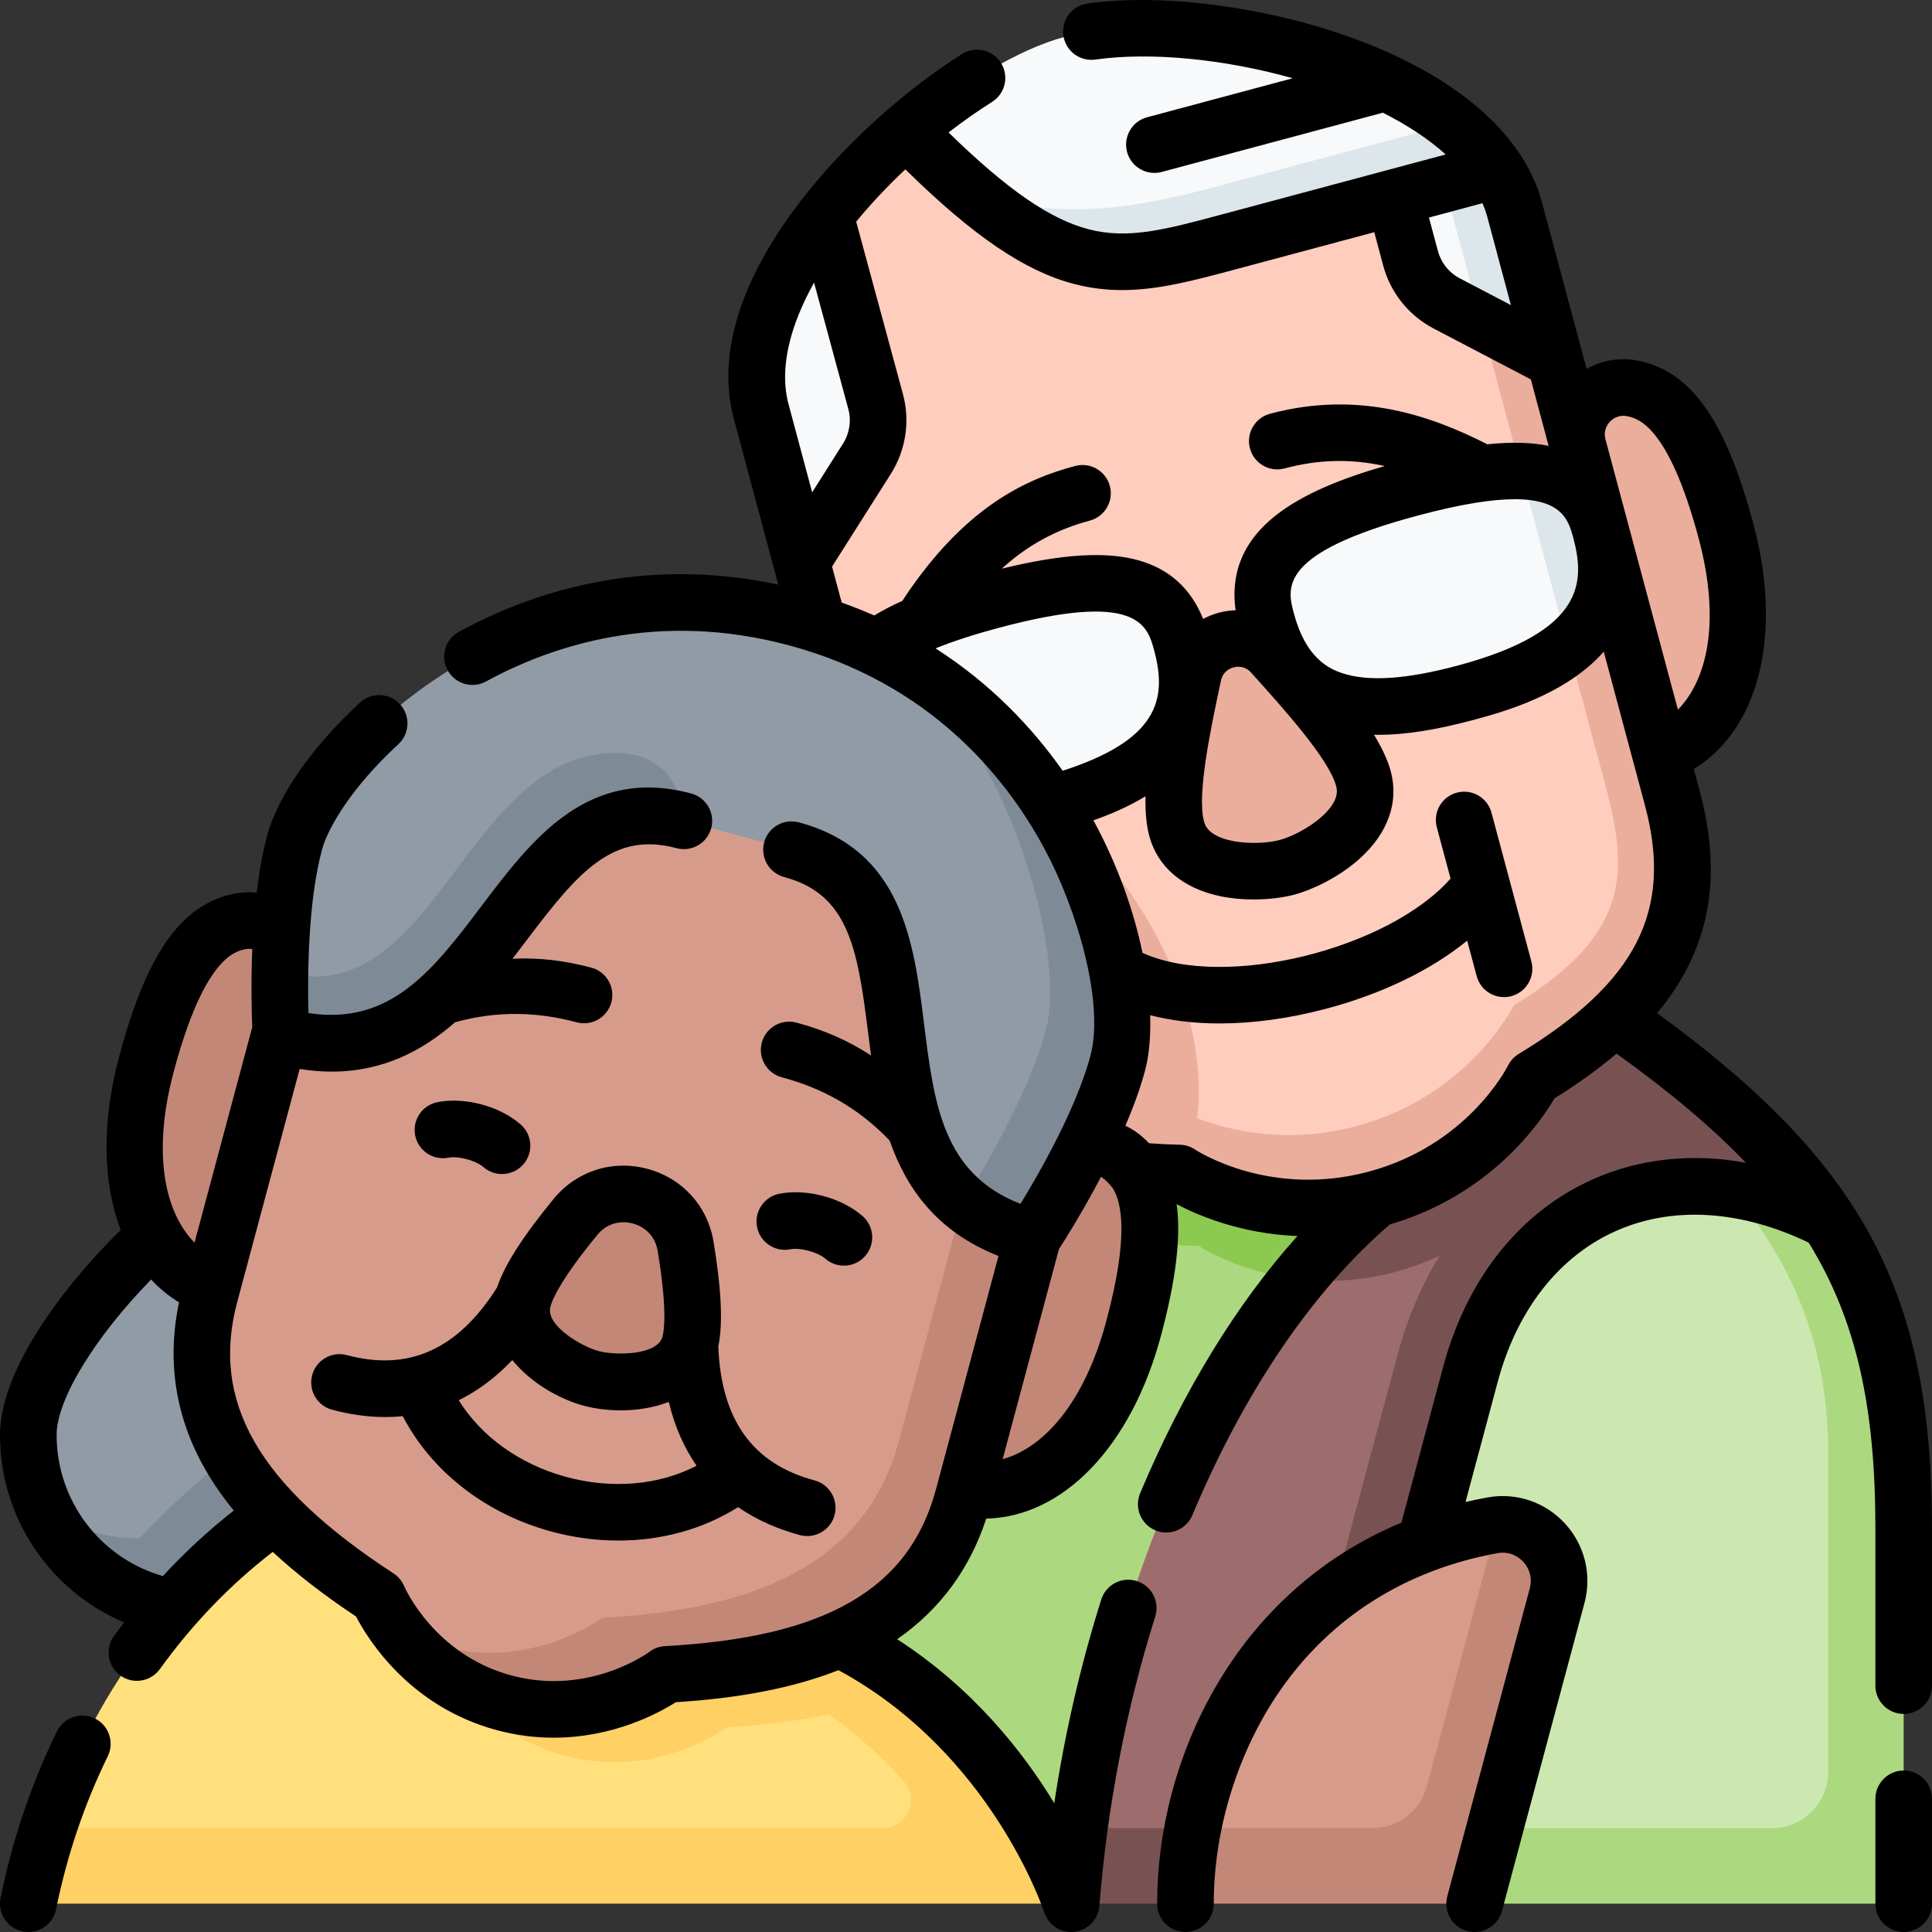
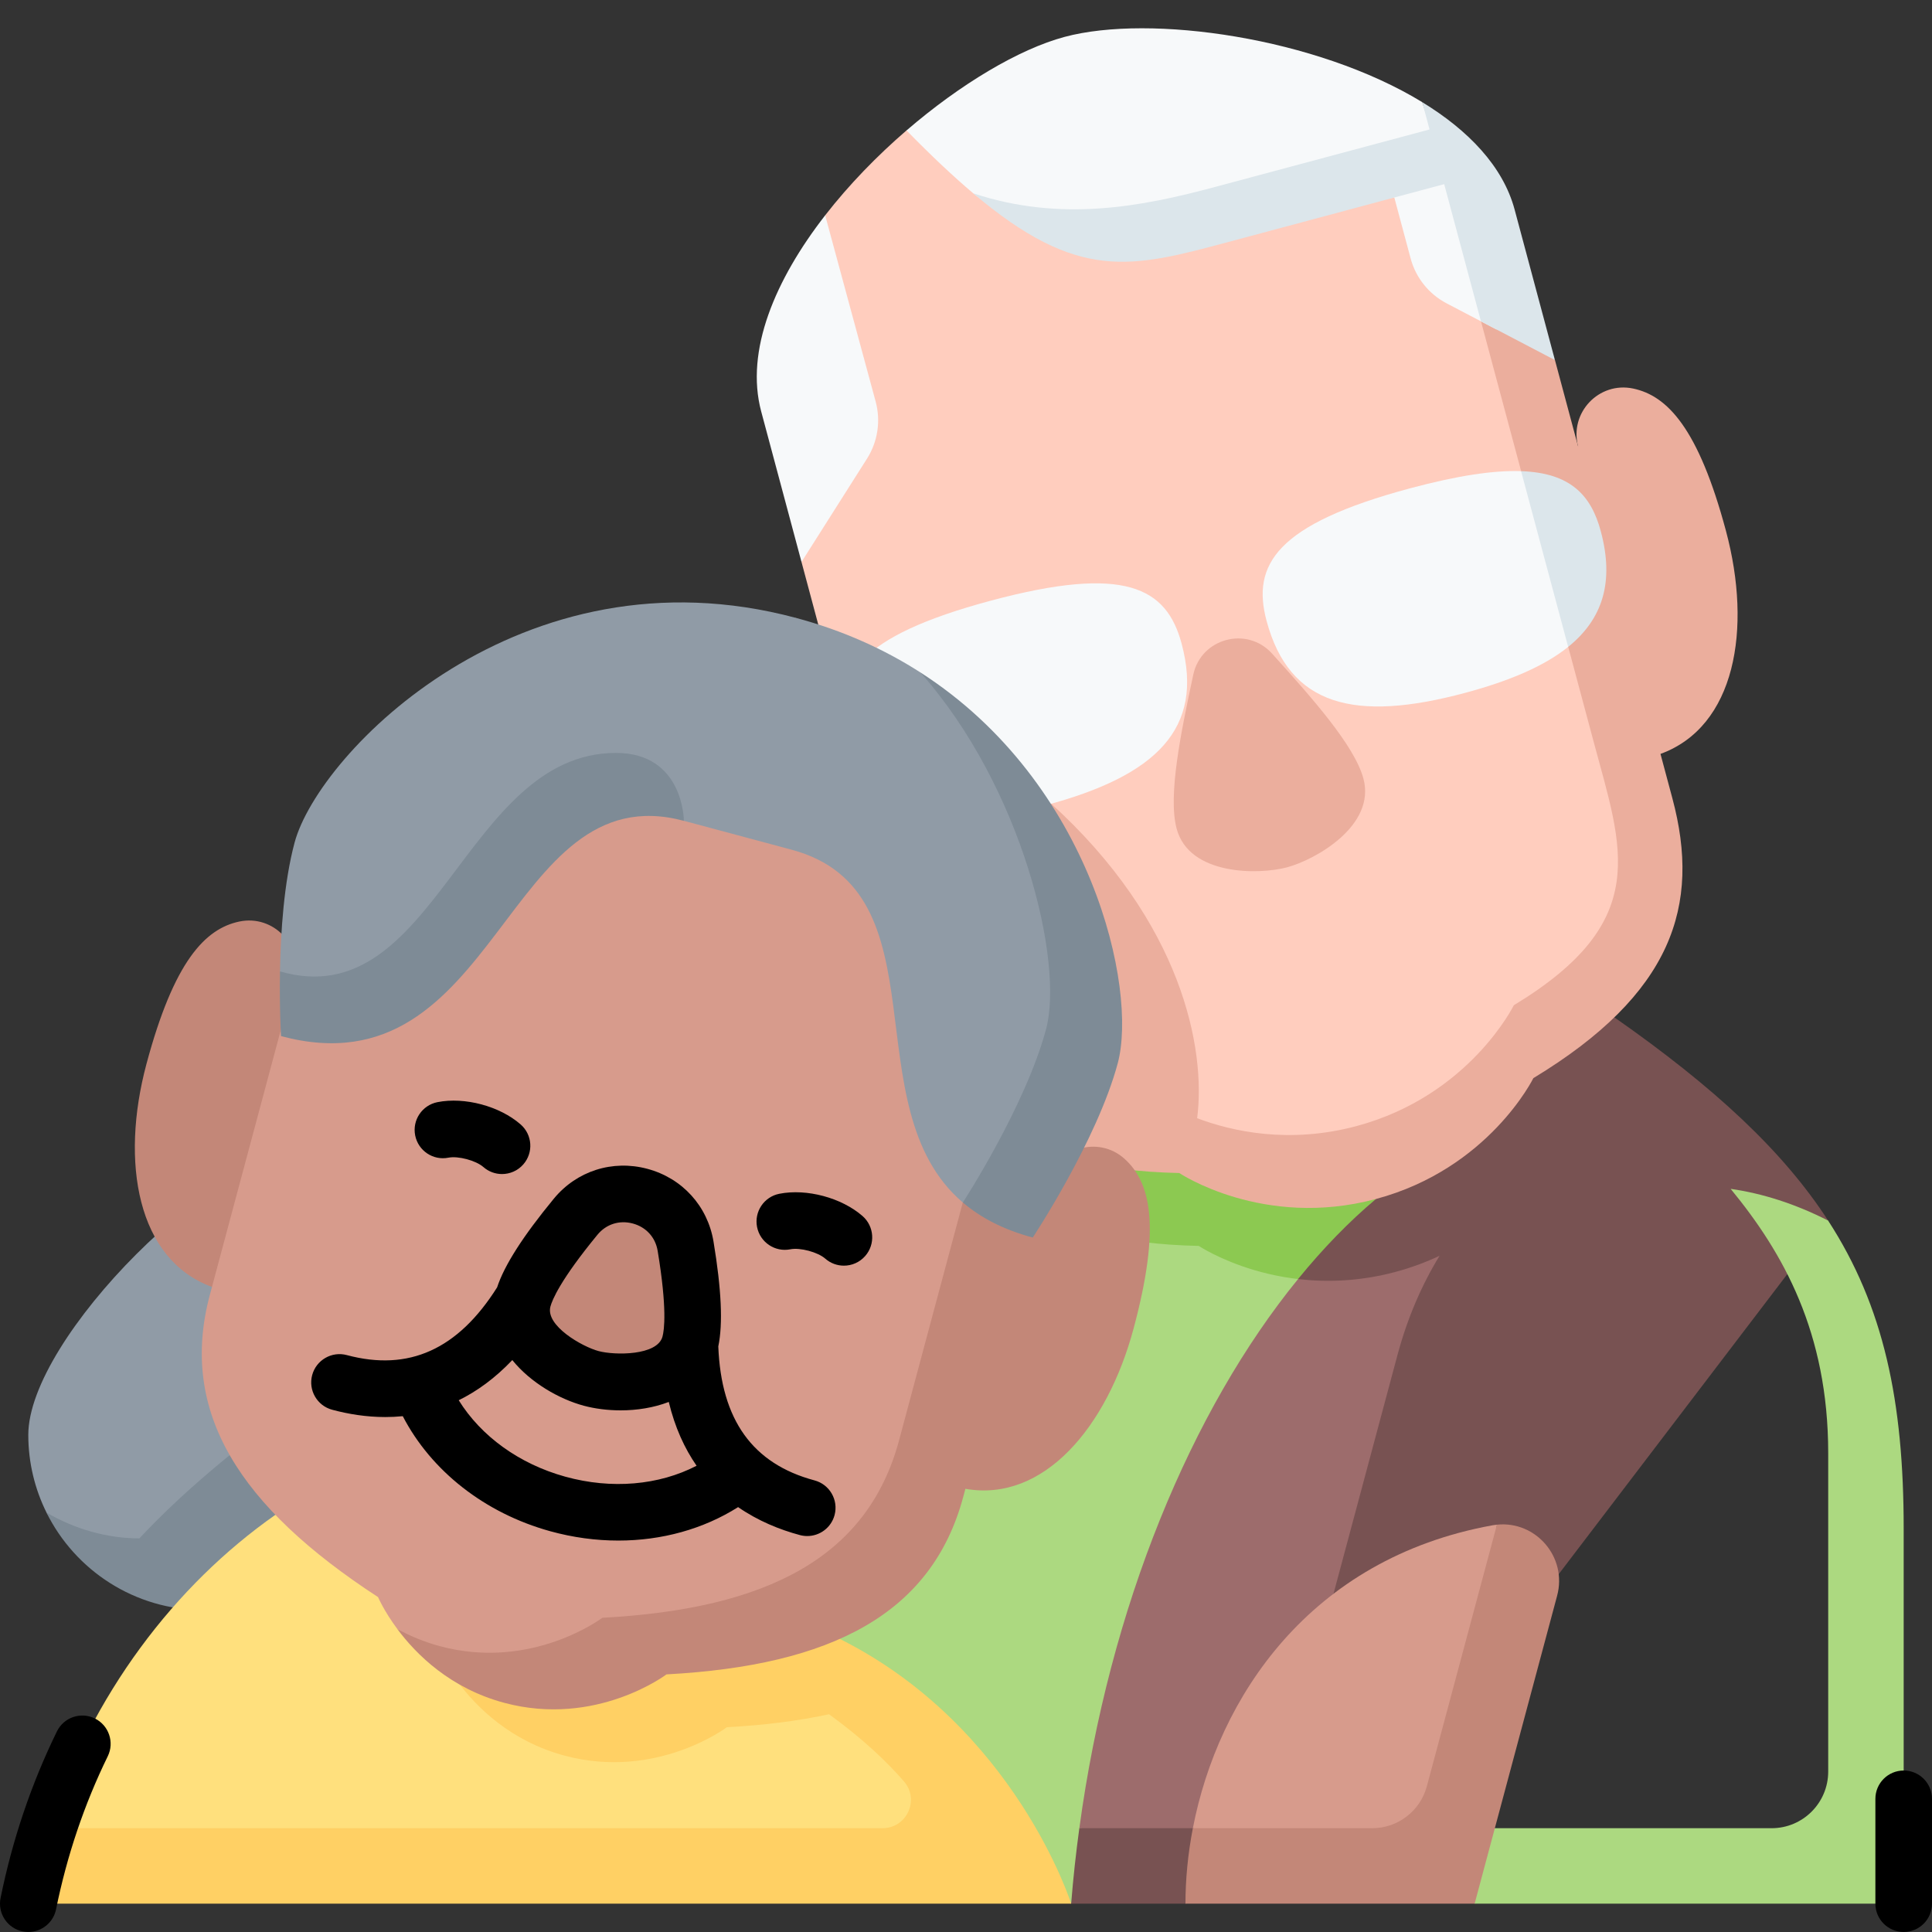
<svg xmlns="http://www.w3.org/2000/svg" width="76" height="76" viewBox="0 0 76 76" fill="none">
  <rect x="0" y="0" width="76" height="76" fill="#333333" stroke="none" />
  <g clip-path="url(#clip0_726_257)">
    <path d="M36.974 42.411H29.77V68.948L42.137 74.886L56.332 49.532L36.974 42.411Z" fill="#ACD980" />
    <path d="M60.317 42.411H36.973C38.139 46.521 40.875 48.878 47.157 49.011C47.157 49.011 50.453 51.223 54.895 50.033C55.41 49.895 55.887 49.724 56.331 49.532L60.317 42.411Z" fill="#8CC951" />
    <path d="M58.115 47.913L51.063 50.315C46.874 55.453 43.642 63.188 42.459 71.917L51.471 72.659L58.115 47.913Z" fill="#9D6C6C" />
    <path d="M63.504 40.019H54.127V47.165C53.062 48.059 52.037 49.118 51.062 50.315C52.176 50.445 53.477 50.413 54.895 50.033C55.527 49.864 56.105 49.646 56.63 49.398C55.915 50.563 55.357 51.873 54.975 53.296L49.986 71.917H42.458C42.325 72.895 42.216 73.885 42.137 74.886H46.632L52.57 73.401L71.914 48.014C70.145 45.286 67.454 42.781 63.504 40.019Z" fill="#785252" />
    <path d="M65.319 29.657C68.256 28.588 68.934 24.763 67.895 20.884C66.813 16.846 65.59 15.568 64.243 15.284C62.896 15.001 61.724 16.239 62.08 17.569L32.441 25.511C32.085 24.181 30.451 25.179 29.426 26.098C28.401 27.017 27.981 27.252 29.063 31.289C30.102 35.168 32.602 38.142 35.68 37.599L65.319 29.657Z" fill="#EBAE9D" />
    <path d="M64.169 29.161L56.441 5.131H35.659C34.497 6.133 33.393 7.27 32.46 8.47L31.529 22.106L33.334 28.839L47.476 45.422C48.854 45.941 51.095 46.441 53.743 45.731C58.185 44.541 59.934 40.978 59.934 40.978C65.394 37.668 65.303 33.394 64.169 29.161Z" fill="#FFCDBE" />
    <path d="M34.446 15.796C33.783 13.348 32.695 9.345 32.46 8.47C30.5 10.992 29.302 13.791 29.944 16.188L31.529 22.106L34.105 18.044C34.529 17.375 34.653 16.56 34.446 15.796Z" fill="#F7F9FA" />
    <path d="M57.823 11.017L62.685 29.16C63.819 33.394 65.011 36.234 59.55 39.544C59.55 39.544 57.801 43.108 53.359 44.298C50.711 45.007 48.471 44.508 47.093 43.988C47.442 41.258 46.505 36.276 41.313 31.581C39.27 29.733 34.993 28.839 33.334 28.839L36.149 39.344C37.283 43.578 40.006 46.008 46.39 46.144C46.39 46.144 49.686 48.356 54.128 47.165C58.57 45.975 60.318 42.412 60.318 42.412C65.779 39.102 66.922 35.636 65.787 31.403L61.168 14.164L57.823 11.017Z" fill="#EBAE9D" />
    <path d="M46.286 32.598C46.783 34.451 49.523 34.415 50.631 34.118C51.74 33.821 54.131 32.482 53.634 30.629C53.282 29.315 51.571 27.41 50.04 25.711C49.056 24.619 47.246 25.104 46.94 26.541C46.464 28.778 45.934 31.284 46.286 32.598Z" fill="#EBAE9D" />
    <path d="M35.66 5.131C36.627 6.12 37.493 6.935 38.283 7.603C38.283 7.603 40.004 9.091 43.088 9.091C46.172 9.091 54.849 7.77 54.849 7.77L55.488 10.157C55.691 10.923 56.206 11.567 56.908 11.934L58.873 12.963L55.948 4.019C51.785 1.474 45.253 0.546 41.879 1.451C40.086 1.931 37.779 3.306 35.66 5.131Z" fill="#F7F9FA" />
    <path d="M61.167 14.164L59.582 8.246C59.125 6.542 57.76 5.127 55.947 4.019L56.235 5.093C54.944 5.439 51.406 6.387 47.761 7.364C44.903 8.13 41.73 8.746 38.281 7.603C42.421 11.103 44.491 10.545 48.337 9.515C51.709 8.611 55.204 7.675 56.811 7.244L58.257 12.641L61.167 14.164Z" fill="#DCE6EB" />
    <path d="M46.481 25.316C47.379 28.668 45.482 30.512 41.139 31.676C36.795 32.839 34.231 32.191 33.333 28.839C32.742 26.634 33.709 25.04 38.982 23.627C44.255 22.214 45.89 23.111 46.481 25.316Z" fill="#F7F9FA" />
    <path d="M55.472 19.208C50.2 20.621 49.232 22.216 49.823 24.421C50.721 27.773 53.286 28.421 57.629 27.257C59.394 26.784 60.755 26.199 61.688 25.447V21.587L59.836 18.534C58.764 18.496 57.35 18.705 55.472 19.208Z" fill="#F7F9FA" />
    <path d="M62.971 20.898C62.591 19.477 61.775 18.601 59.836 18.534L61.688 25.447C63.052 24.346 63.505 22.888 62.971 20.898Z" fill="#DCE6EB" />
    <path d="M19.172 50.415C18.46 47.367 15.726 45.095 12.461 45.095C8.653 45.095 1.113 52.635 1.113 56.443C1.113 57.541 1.372 58.579 1.829 59.501C2.554 60.657 4.933 62.001 6.226 62.001L19.172 50.415Z" fill="#909BA6" />
    <path d="M5.484 60.516C4.191 60.516 2.93 60.142 1.828 59.501C2.955 61.773 5.298 63.337 8.007 63.337C11.815 63.337 19.354 55.797 19.354 51.989C19.354 51.447 19.29 50.921 19.172 50.415C15.319 52.635 9.253 56.466 5.484 60.516Z" fill="#7E8B96" />
    <path d="M32.612 65.95L18.002 61.166L10.831 59.59C6.874 62.371 3.619 66.633 1.895 71.917L39.615 73.401C39.615 73.401 37.558 68.473 32.612 65.95Z" fill="#FFE07D" />
    <path d="M33.036 64.471L18.003 61.166V66.156C18.748 67.161 20.089 68.494 22.212 69.063C25.831 70.033 28.593 67.944 28.593 67.944C30.066 67.865 31.404 67.697 32.613 67.434C33.985 68.431 34.927 69.343 35.563 70.081C36.185 70.8 35.668 71.917 34.717 71.917H1.895C1.583 72.874 1.32 73.865 1.113 74.886H42.137C42.137 74.886 39.94 67.93 33.036 64.471Z" fill="#FFD064" />
    <path d="M37.977 58.566C41.055 59.109 43.555 56.135 44.594 52.256C45.676 48.218 45.257 46.5 44.232 45.581C43.207 44.662 41.572 45.148 41.216 46.477L11.577 38.536C11.934 37.206 10.761 35.968 9.414 36.251C8.067 36.535 6.844 37.813 5.762 41.851C4.723 45.73 5.401 49.555 8.338 50.624L37.977 58.566Z" fill="#C38778" />
    <path d="M24.882 64.827C31.376 64.478 35.323 62.446 36.557 57.838L40.213 38.577L31.31 24.306L12.757 34.133L8.255 50.936C7.02 55.544 9.422 59.277 14.872 62.826C14.872 62.826 15.102 63.371 15.628 64.078C16.125 64.353 17.872 65.777 18.502 65.946C22.12 66.916 24.882 64.827 24.882 64.827Z" fill="#D79B8C" />
    <path d="M40.212 38.577L35.369 56.651C34.135 61.259 30.188 63.291 23.694 63.64C23.694 63.64 20.932 65.728 17.314 64.759C16.683 64.59 16.124 64.353 15.627 64.078C16.373 65.083 17.713 66.416 19.837 66.985C23.456 67.955 26.218 65.866 26.218 65.866C32.711 65.517 36.658 63.485 37.893 58.877L42.395 42.075L40.212 38.577Z" fill="#C38778" />
    <path d="M20.575 51.109C20.132 52.764 22.267 53.958 23.256 54.224C24.246 54.489 26.692 54.521 27.135 52.867C27.358 52.034 27.22 50.536 26.968 49.023C26.623 46.945 23.98 46.237 22.642 47.864C21.668 49.049 20.799 50.276 20.575 51.109Z" fill="#C38778" />
    <path d="M36.205 26.451C34.796 25.547 33.172 24.805 31.31 24.306C20.497 21.409 12.534 29.614 11.588 33.146C11.17 34.708 11.04 36.671 11.014 38.213C12.137 40.019 14.903 39.493 16.086 38.576C18.719 36.537 21.58 31.106 24.506 31.106C26.683 31.106 26.902 32.289 26.902 32.289L31.135 33.424C37.226 35.056 33.472 43.543 37.875 47.303C37.891 47.279 41.821 43.518 42.633 40.487C43.343 37.84 40.899 30.185 36.205 26.451Z" fill="#909BA6" />
    <path d="M24.23 29.618C18.249 29.618 17.124 39.978 11.014 38.213C10.988 39.675 11.055 40.758 11.055 40.758C19.634 43.057 19.853 30.401 26.902 32.29C26.902 32.29 26.902 29.618 24.23 29.618Z" fill="#7E8B96" />
    <path d="M36.205 26.451C40.219 30.973 41.859 37.84 41.149 40.487C40.337 43.518 37.892 47.279 37.876 47.303C38.568 47.894 39.46 48.369 40.626 48.682C40.626 48.682 43.155 44.864 43.97 41.823C44.753 38.899 42.974 30.798 36.205 26.451Z" fill="#7E8B96" />
-     <path d="M73.402 57.162C73.402 52.411 71.914 48.014 68.081 46.768C63.302 46.09 59.234 48.873 57.843 54.065C57.538 55.202 54.119 67.962 54.119 67.962L56.34 71.917L73.402 73.401C73.402 67.641 73.402 62.65 73.402 57.162Z" fill="#CCE8B0" />
    <path d="M71.913 48.014C70.611 47.352 69.322 46.944 68.08 46.767C70.143 49.277 71.917 52.411 71.917 57.162V69.69C71.917 70.92 70.92 71.917 69.691 71.917H56.34L58.007 74.886H74.886C74.886 69.125 74.886 65.619 74.886 60.13C74.886 55.133 74.11 51.401 71.913 48.014Z" fill="#ACD980" />
    <path d="M58.885 59.977C58.828 59.983 58.77 59.99 58.712 60.001C51.513 61.307 47.916 66.789 46.924 71.917L57.17 73.401L58.885 59.977Z" fill="#D79B8C" />
    <path d="M58.886 59.977L56.129 70.267C55.868 71.24 54.986 71.917 53.978 71.917H46.924C46.728 72.932 46.633 73.934 46.633 74.886H58.008L61.254 62.77C61.661 61.252 60.413 59.818 58.886 59.977Z" fill="#C38778" />
    <path d="M28.068 48.841C27.836 47.443 26.839 46.346 25.467 45.979C24.095 45.611 22.683 46.062 21.783 47.157C20.571 48.631 19.84 49.774 19.555 50.642C18.013 53.086 16.078 53.958 13.644 53.306C13.05 53.147 12.44 53.499 12.28 54.093C12.121 54.687 12.474 55.297 13.068 55.456C13.704 55.627 14.412 55.743 15.156 55.743C15.383 55.743 15.612 55.732 15.844 55.709C16.961 57.861 19.067 59.522 21.643 60.234C22.537 60.481 23.439 60.602 24.324 60.602C26.031 60.602 27.668 60.151 29.035 59.286C29.821 59.829 30.67 60.173 31.466 60.386C31.563 60.412 31.66 60.424 31.755 60.424C32.247 60.424 32.697 60.096 32.83 59.599C32.989 59.005 32.636 58.395 32.042 58.235C29.606 57.583 28.369 55.856 28.256 52.965C28.442 52.072 28.38 50.719 28.068 48.841ZM21.652 51.397C21.721 51.14 22.039 50.351 23.503 48.571C23.846 48.154 24.365 47.989 24.891 48.129C25.416 48.27 25.783 48.673 25.871 49.206C26.249 51.48 26.13 52.322 26.061 52.578C25.859 53.332 24.185 53.319 23.546 53.148C22.906 52.977 21.45 52.151 21.652 51.397ZM22.237 58.089C20.424 57.588 18.924 56.497 18.045 55.082C18.759 54.731 19.47 54.22 20.153 53.502C20.879 54.4 22.008 55.041 22.97 55.299C23.401 55.414 23.899 55.48 24.416 55.48C25.052 55.48 25.713 55.378 26.308 55.149C26.55 56.155 26.932 56.981 27.402 57.659C25.918 58.427 24.061 58.593 22.237 58.089Z" fill="black" />
    <path d="M17.64 45.54C18.025 45.464 18.719 45.65 19.015 45.908C19.226 46.093 19.487 46.184 19.747 46.184C20.057 46.184 20.366 46.056 20.586 45.804C20.991 45.342 20.944 44.638 20.481 44.233C19.658 43.512 18.281 43.143 17.208 43.356C16.605 43.476 16.212 44.061 16.332 44.665C16.452 45.268 17.037 45.66 17.64 45.54Z" fill="black" />
    <path d="M31.09 49.144C31.475 49.068 32.169 49.254 32.464 49.512C32.675 49.697 32.937 49.788 33.197 49.788C33.507 49.788 33.815 49.659 34.035 49.408C34.44 48.946 34.393 48.242 33.931 47.837C33.107 47.116 31.731 46.747 30.657 46.96C30.054 47.079 29.662 47.665 29.781 48.268C29.901 48.871 30.486 49.264 31.09 49.144Z" fill="black" />
-     <path d="M65.186 39.852C67.264 37.363 67.78 34.541 66.862 31.115L66.631 30.253C69.197 28.683 70.14 24.963 68.97 20.597C67.885 16.545 66.54 14.63 64.472 14.195C63.755 14.044 63.029 14.163 62.413 14.511L60.657 7.958C59.931 5.248 57.24 2.937 53.079 1.451C49.707 0.246 45.663 -0.269 42.776 0.138C42.168 0.224 41.744 0.787 41.83 1.396C41.916 2.005 42.478 2.429 43.088 2.343C45.258 2.037 48.152 2.319 50.854 3.078L45.123 4.613C44.529 4.772 44.177 5.383 44.336 5.977C44.469 6.474 44.919 6.802 45.411 6.802C45.506 6.802 45.603 6.79 45.7 6.764L54.4 4.433C55.346 4.913 56.19 5.463 56.87 6.076L48.039 8.443C45.834 9.033 44.377 9.424 42.821 9.018C41.309 8.625 39.628 7.467 37.314 5.211C37.875 4.777 38.449 4.373 39.027 4.008C39.547 3.68 39.702 2.993 39.374 2.473C39.046 1.953 38.359 1.797 37.839 2.125C33.6 4.799 27.417 11.06 28.868 16.476L30.615 22.996C25.206 21.841 20.829 23.337 18.052 24.853C17.512 25.148 17.313 25.824 17.608 26.363C17.903 26.903 18.579 27.102 19.119 26.807C21.706 25.395 25.871 24.002 31.021 25.382C36.569 26.868 39.548 30.538 41.07 33.356C42.371 35.764 43.452 39.45 42.894 41.535C42.337 43.613 40.884 46.146 40.144 47.357C37.083 46.168 36.742 43.421 36.35 40.277C35.951 37.073 35.498 33.441 31.423 32.349C30.83 32.19 30.219 32.542 30.06 33.136C29.901 33.73 30.253 34.34 30.847 34.5C33.347 35.169 33.727 37.236 34.14 40.553C34.18 40.869 34.22 41.192 34.265 41.52C33.372 40.936 32.415 40.517 31.332 40.227C30.738 40.069 30.127 40.42 29.968 41.014C29.809 41.608 30.162 42.219 30.755 42.378C32.306 42.793 33.737 43.548 34.996 44.866C35.654 46.751 36.855 48.451 39.278 49.407L36.818 58.589C35.766 62.514 32.479 64.415 26.158 64.754C25.936 64.766 25.723 64.844 25.546 64.978C25.523 64.996 23.183 66.729 20.125 65.91C17.105 65.101 15.943 62.498 15.897 62.392C15.81 62.188 15.665 62.014 15.479 61.893C10.175 58.439 8.278 55.148 9.33 51.224L11.788 42.051C12.228 42.12 12.649 42.154 13.052 42.154C15.068 42.154 16.62 41.335 17.901 40.213C19.599 39.743 21.174 39.81 22.686 40.215C23.279 40.374 23.89 40.022 24.049 39.428C24.208 38.834 23.856 38.224 23.262 38.065C22.207 37.782 21.196 37.666 20.16 37.714C20.357 37.46 20.548 37.208 20.735 36.961C22.751 34.295 24.113 32.695 26.613 33.365C27.207 33.524 27.818 33.172 27.977 32.578C28.136 31.984 27.784 31.374 27.19 31.214C23.115 30.122 20.907 33.042 18.959 35.617C17.048 38.144 15.379 40.351 12.133 39.851C12.098 38.432 12.106 35.512 12.663 33.434C12.892 32.582 13.816 30.981 15.67 29.276C16.122 28.859 16.151 28.155 15.735 27.703C15.319 27.25 14.615 27.221 14.162 27.637C12.292 29.358 10.927 31.31 10.512 32.858C10.324 33.561 10.191 34.334 10.097 35.112C9.797 35.082 9.49 35.098 9.185 35.162C7.118 35.597 5.772 37.511 4.687 41.563C3.987 44.173 4.044 46.552 4.749 48.38C2.442 50.651 0 53.921 0 56.443C0 59.721 1.972 62.592 4.882 63.819C4.747 63.996 4.614 64.175 4.483 64.356C4.124 64.855 4.237 65.551 4.736 65.91C4.933 66.052 5.16 66.12 5.385 66.12C5.731 66.12 6.072 65.959 6.29 65.657C7.568 63.882 9.059 62.335 10.729 61.048C11.649 61.902 12.736 62.746 14.005 63.588C14.492 64.521 16.132 67.145 19.549 68.061C20.334 68.271 21.082 68.356 21.781 68.356C24.124 68.356 25.903 67.395 26.587 66.96C29.133 66.801 31.244 66.386 32.983 65.7C39.014 68.966 41.055 75.159 41.075 75.221C41.223 75.688 41.656 75.999 42.136 75.999C42.178 75.999 42.22 75.997 42.263 75.992C42.792 75.932 43.204 75.505 43.247 74.975C43.558 71.058 44.297 67.228 45.444 63.59C45.629 63.004 45.303 62.379 44.717 62.194C44.131 62.009 43.505 62.335 43.321 62.921C42.504 65.511 41.885 68.193 41.472 70.933C40.243 68.908 38.273 66.412 35.293 64.482C36.969 63.319 38.144 61.729 38.796 59.739C41.811 59.672 44.497 56.92 45.669 52.545C46.255 50.361 46.463 48.678 46.286 47.369C47.095 47.797 48.797 48.535 51.038 48.622C48.646 51.287 46.537 54.727 44.85 58.741C44.612 59.307 44.879 59.96 45.446 60.198C45.586 60.258 45.733 60.285 45.876 60.285C46.311 60.285 46.724 60.029 46.903 59.603C48.953 54.725 51.637 50.779 54.672 48.167C58.639 47.007 60.595 44.153 61.15 43.207C62.07 42.635 62.882 42.049 63.591 41.446C65.643 42.922 67.321 44.321 68.679 45.738C66.562 45.355 64.5 45.569 62.654 46.393C59.792 47.67 57.701 50.292 56.768 53.777L55.128 59.897C48.552 62.633 45.519 69.221 45.519 74.886C45.519 75.501 46.017 75.999 46.632 75.999C47.247 75.999 47.746 75.501 47.746 74.886C47.746 71.953 48.696 68.898 50.353 66.503C52.349 63.62 55.308 61.75 58.91 61.097C59.45 60.999 59.796 61.302 59.921 61.437C60.185 61.724 60.279 62.105 60.178 62.482L56.932 74.598C56.773 75.192 57.125 75.802 57.719 75.961C57.816 75.987 57.913 76 58.008 76C58.5 76 58.95 75.671 59.083 75.174L62.329 63.058C62.627 61.946 62.339 60.776 61.559 59.928C60.78 59.083 59.641 58.701 58.513 58.906C58.22 58.959 57.933 59.019 57.65 59.085L58.918 54.353C59.675 51.529 61.324 49.424 63.561 48.426C65.79 47.432 68.474 47.597 71.148 48.881C73.059 51.971 73.773 55.437 73.773 60.131V66.309C73.773 66.924 74.272 67.422 74.887 67.422C75.501 67.422 76 66.924 76 66.309V60.131C76 50.877 73.343 45.798 65.186 39.852ZM6.838 42.14C8.033 37.68 9.245 37.425 9.643 37.341C9.748 37.319 9.842 37.321 9.924 37.336C9.869 38.672 9.899 39.826 9.923 40.415C9.919 40.427 9.915 40.439 9.911 40.452L7.652 48.882C6.523 47.737 5.949 45.457 6.838 42.14ZM6.407 61.998C3.952 61.297 2.227 59.049 2.227 56.443C2.227 55.044 3.745 52.586 5.945 50.333C6.269 50.682 6.635 50.983 7.042 51.23C6.554 53.558 6.905 55.777 8.092 57.834C8.402 58.371 8.77 58.899 9.196 59.421C8.205 60.2 7.273 61.06 6.407 61.998ZM63.331 16.587C63.416 16.498 63.652 16.298 64.014 16.374C64.412 16.458 65.625 16.713 66.82 21.173C67.708 24.49 67.135 26.77 66.005 27.915L63.155 17.281C63.059 16.924 63.246 16.677 63.331 16.587ZM61.883 21.134C62.338 22.838 62.411 24.824 57.341 26.182C55.308 26.727 53.819 26.823 52.789 26.477C52.194 26.277 51.35 25.816 50.899 24.133C50.63 23.13 50.262 21.757 55.761 20.284C57.492 19.82 58.715 19.638 59.586 19.638C61.434 19.638 61.7 20.457 61.883 21.134ZM48.029 26.773C48.107 26.402 48.401 26.286 48.524 26.253C48.567 26.242 48.633 26.228 48.712 26.228C48.859 26.228 49.048 26.273 49.213 26.456C50.504 27.89 52.274 29.854 52.559 30.917C52.596 31.057 52.711 31.484 51.992 32.127C51.474 32.591 50.774 32.927 50.343 33.042C49.912 33.158 49.138 33.217 48.457 33.075C47.514 32.877 47.399 32.45 47.362 32.31C47.076 31.247 47.627 28.661 48.029 26.773ZM58.507 8.535L59.435 12.001L57.423 10.948C56.999 10.726 56.686 10.334 56.563 9.869L56.211 8.558L58.316 7.994C58.393 8.171 58.457 8.351 58.507 8.535ZM42.26 11.173C42.903 11.34 43.522 11.411 44.139 11.411C45.561 11.411 46.97 11.034 48.625 10.59L54.06 9.134L54.411 10.443C54.693 11.507 55.415 12.41 56.391 12.921L60.219 14.924L60.919 17.539C60.242 17.402 59.447 17.38 58.508 17.477C56.35 16.379 53.471 15.335 49.957 16.277C49.363 16.436 49.011 17.046 49.17 17.64C49.329 18.234 49.939 18.586 50.533 18.427C51.851 18.074 53.118 18.036 54.471 18.332C51.181 19.288 48.166 20.764 48.605 24.005C48.386 24.013 48.166 24.044 47.947 24.102C47.729 24.161 47.523 24.244 47.329 24.347C46.841 23.145 46.007 22.388 44.791 22.043C43.522 21.684 41.798 21.787 39.41 22.369C40.434 21.435 41.552 20.834 42.87 20.48C43.464 20.321 43.817 19.711 43.658 19.117C43.498 18.523 42.888 18.171 42.294 18.33C40.408 18.835 37.945 19.899 35.494 23.638C35.084 23.822 34.717 24.012 34.388 24.211C33.978 24.029 33.551 23.861 33.11 23.703L32.731 22.289L35.044 18.64C35.634 17.71 35.807 16.567 35.52 15.505C35.257 14.534 34.926 13.318 34.61 12.149C34.24 10.786 33.888 9.488 33.68 8.72C34.266 8.008 34.918 7.316 35.614 6.662C38.304 9.304 40.324 10.669 42.26 11.173ZM32.023 11.118C32.16 11.624 32.309 12.173 32.461 12.732C32.778 13.9 33.108 15.116 33.37 16.087C33.495 16.548 33.42 17.044 33.164 17.448L31.948 19.367L31.019 15.9C30.641 14.49 31.078 12.813 32.023 11.118ZM36.801 25.505C37.486 25.228 38.311 24.959 39.271 24.702C44.77 23.229 45.138 24.602 45.407 25.604C45.931 27.562 45.502 29.122 41.803 30.32C40.629 28.653 39.009 26.919 36.801 25.505ZM43.519 51.968C42.63 55.285 40.993 56.972 39.442 57.4L41.655 49.141C41.91 48.745 42.599 47.651 43.311 46.291C43.311 46.291 43.495 46.391 43.77 46.735C44.108 47.273 44.432 48.558 43.519 51.968ZM59.74 41.46C59.561 41.568 59.414 41.73 59.32 41.917C59.256 42.044 57.706 45.054 53.839 46.09C49.972 47.126 47.124 45.295 47.009 45.219C46.833 45.101 46.626 45.035 46.413 45.031C45.994 45.022 45.589 45.002 45.2 44.972C45.128 44.897 45.053 44.823 44.974 44.752C44.76 44.559 44.523 44.402 44.272 44.282C44.582 43.557 44.855 42.818 45.044 42.111C45.198 41.538 45.271 40.795 45.245 39.935C46.072 40.15 46.991 40.26 47.974 40.26C49.281 40.26 50.697 40.069 52.145 39.687C54.367 39.1 56.302 38.157 57.715 37.002L58.089 38.398C58.222 38.896 58.672 39.224 59.164 39.224C59.259 39.224 59.356 39.212 59.453 39.186C60.047 39.026 60.399 38.416 60.24 37.822L58.671 31.968C58.512 31.374 57.902 31.022 57.308 31.181C56.714 31.34 56.362 31.95 56.521 32.544L57.061 34.562C54.605 37.342 48.167 38.948 44.945 37.484C44.945 37.484 44.944 37.483 44.943 37.483C44.612 35.883 43.999 34.095 43.028 32.297C43.023 32.288 43.018 32.278 43.013 32.269C43.636 32.051 44.364 31.748 45.062 31.324C45.049 31.906 45.09 32.436 45.21 32.886C45.537 34.104 46.528 34.945 48 35.254C48.443 35.346 48.891 35.383 49.312 35.383C49.952 35.383 50.527 35.298 50.919 35.193C51.568 35.019 52.627 34.546 53.476 33.786C54.598 32.783 55.035 31.559 54.709 30.341C54.587 29.888 54.355 29.405 54.05 28.904C54.102 28.905 54.154 28.907 54.206 28.907C55.265 28.907 56.485 28.716 57.917 28.332C59.052 28.029 61.577 27.351 63.088 25.635L64.711 31.691C65.817 35.819 64.377 38.649 59.74 41.46Z" fill="black" />
    <path d="M74.887 69.648C74.272 69.648 73.773 70.147 73.773 70.762V74.886C73.773 75.501 74.272 75.999 74.887 75.999C75.501 75.999 76 75.501 76 74.886V70.762C76 70.147 75.502 69.648 74.887 69.648Z" fill="black" />
    <path d="M3.728 67.598C3.176 67.328 2.509 67.557 2.239 68.109C1.233 70.166 0.487 72.371 0.022 74.665C-0.1 75.267 0.29 75.855 0.892 75.977C0.967 75.992 1.041 75.999 1.115 75.999C1.633 75.999 2.098 75.635 2.205 75.107C2.632 72.999 3.316 70.974 4.239 69.087C4.509 68.535 4.28 67.868 3.728 67.598Z" fill="black" />
  </g>
  <defs>
    <clipPath id="clip0_726_257">
      <rect width="76" height="76" fill="white" />
    </clipPath>
  </defs>
</svg>